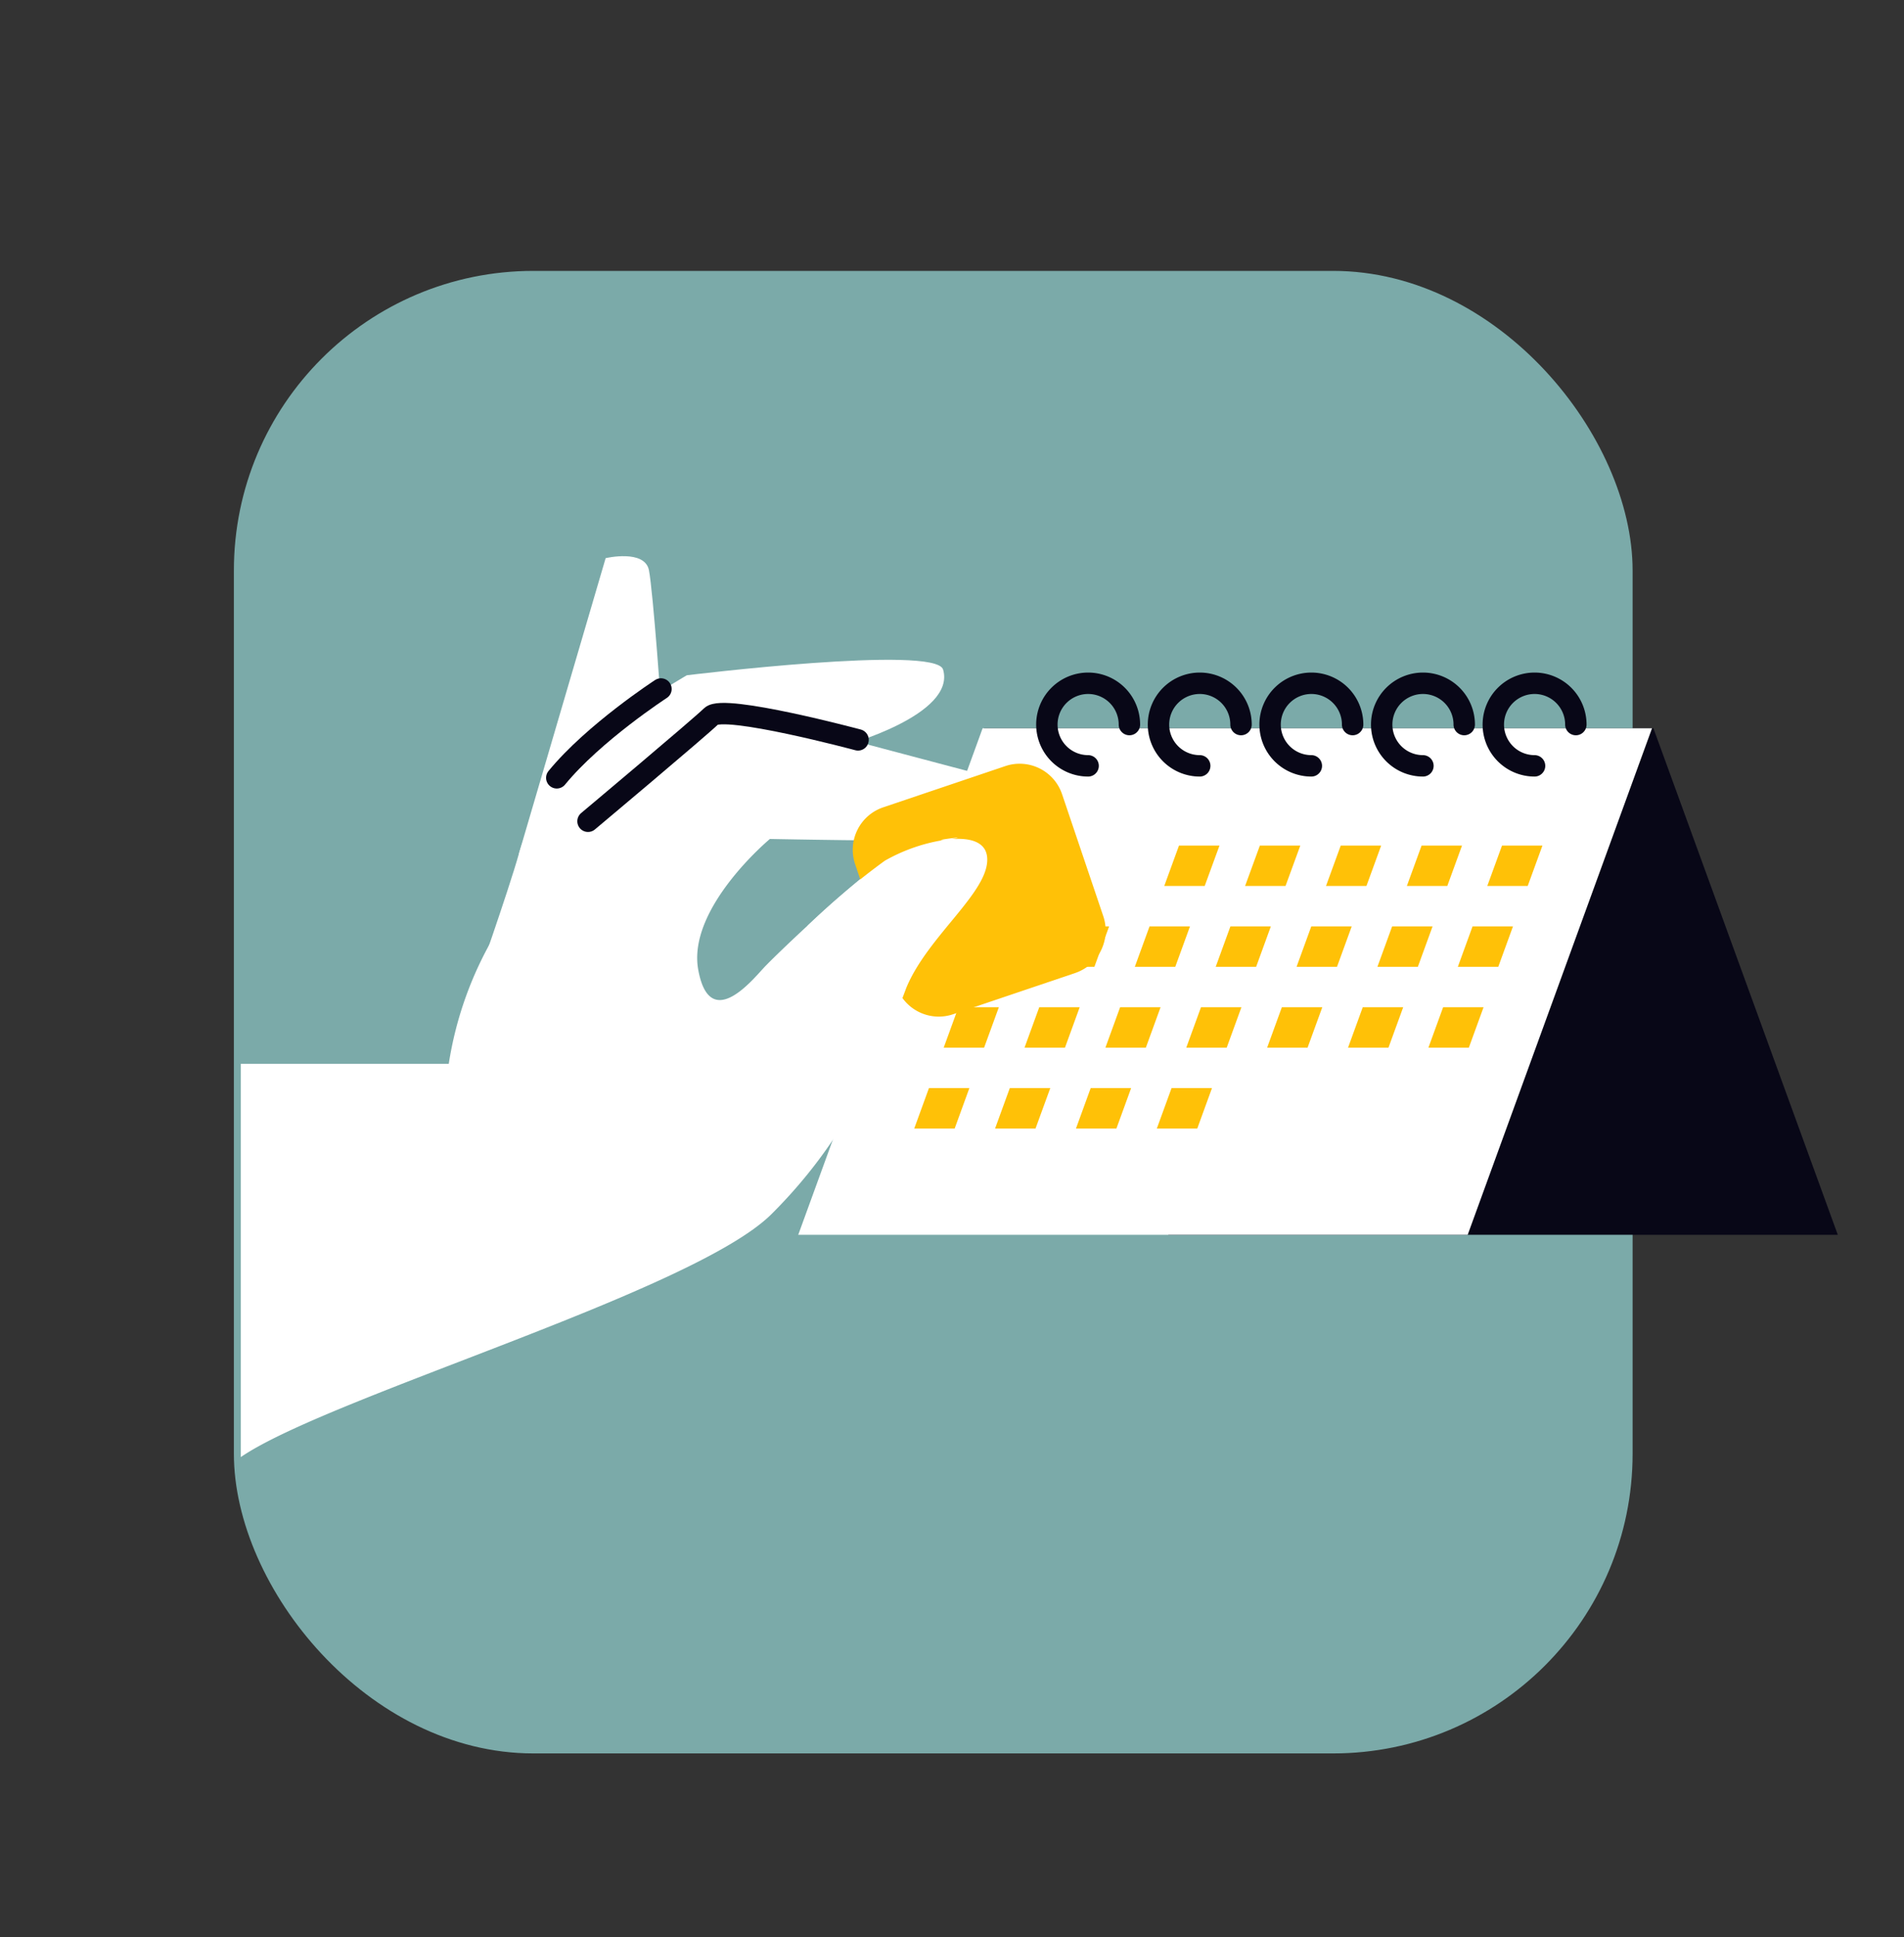
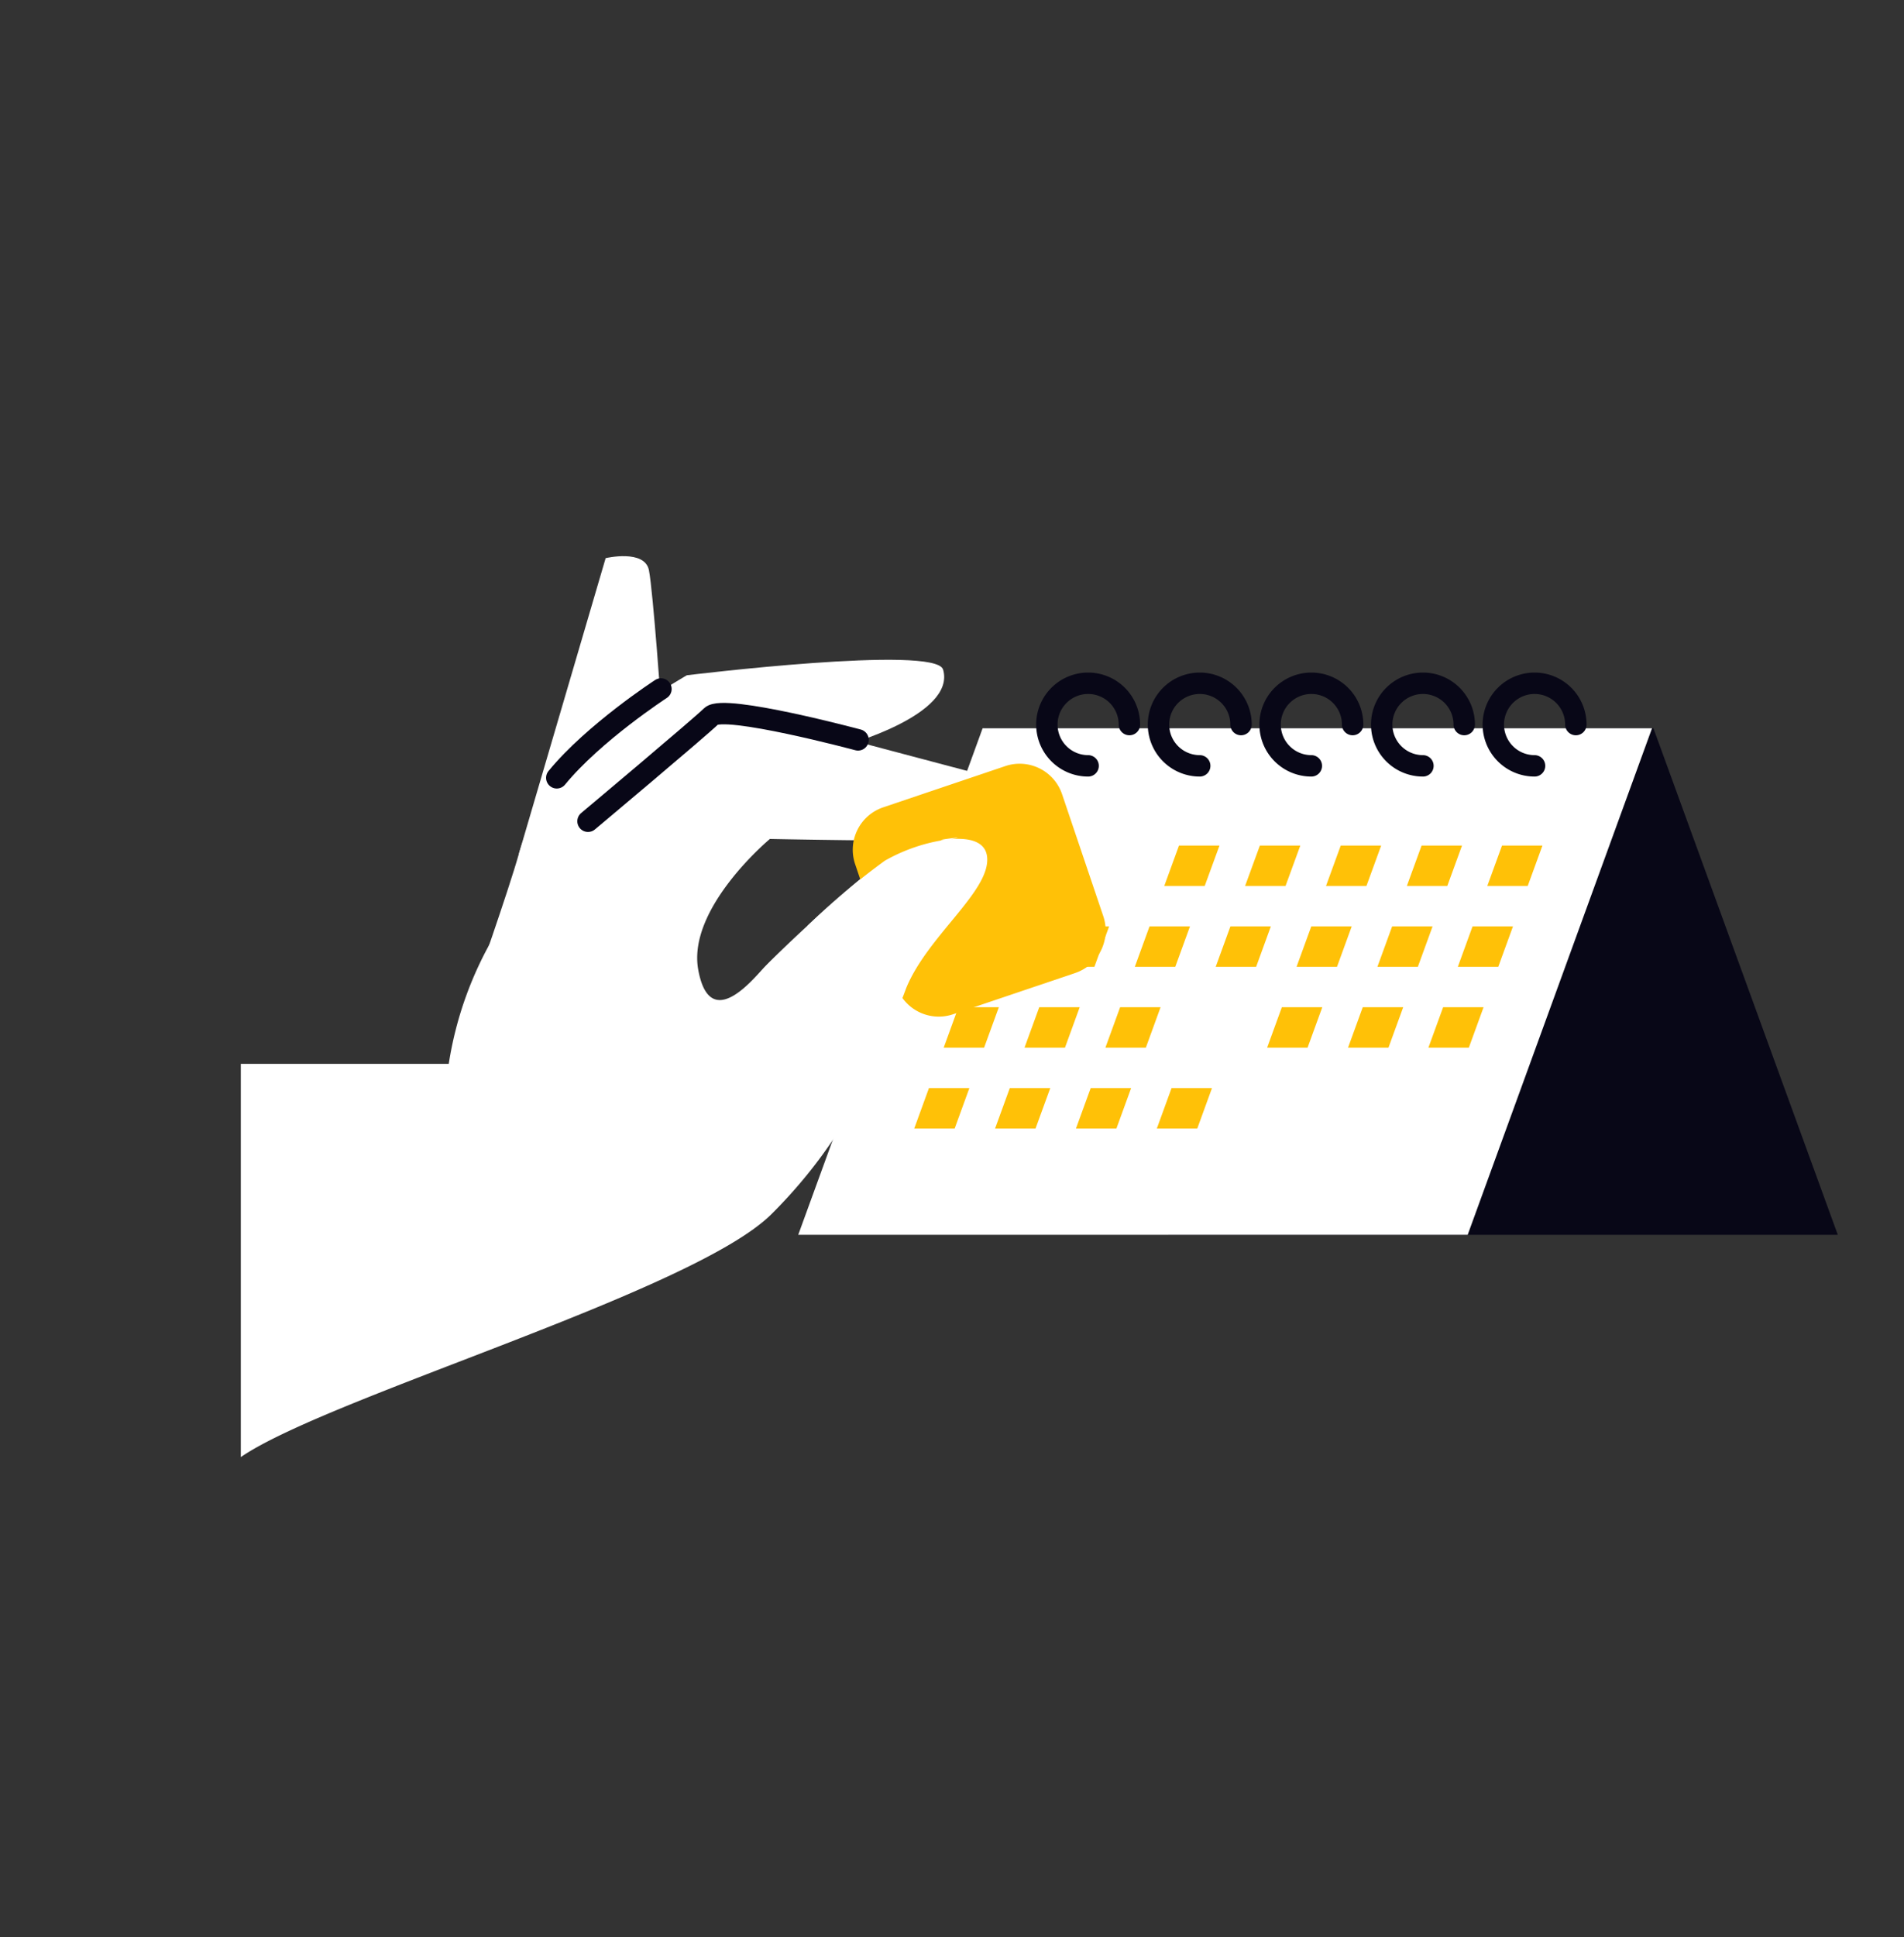
<svg xmlns="http://www.w3.org/2000/svg" width="178" height="181" viewBox="0 0 178 181">
  <rect x="0" y="0" width="178" height="181" fill="#333333" stroke="none" />
  <g transform="translate(-3781 -4069)">
-     <rect width="178" height="181" transform="translate(3781 4069)" fill="none" />
    <g transform="translate(2908.246 929.734)">
-       <rect width="130.763" height="138.525" rx="28" transform="translate(894.619 3164.578)" fill="#7baaa9" />
      <path d="M524.9,128.1H587.48L570.243,80.77H507.661Z" transform="translate(457.084 3126.542)" fill="#080717" />
      <path d="M527.1,128.1H464.515L481.752,80.77h62.582Z" transform="translate(482.865 3126.542)" fill="#fff" />
      <path d="M508.913,130.547h-3.78l1.376-3.778h3.78Z" transform="translate(458.594 3099.056)" fill="#6cf" />
      <path d="M553.32,111.773h-3.781L550.915,108H554.7Z" transform="translate(432.06 3110.274)" fill="#ffc107" />
      <path d="M572.1,111.773h-3.78L569.7,108h3.78Z" transform="translate(420.836 3110.274)" fill="#ffc107" />
      <path d="M590.888,111.773h-3.78L588.484,108h3.78Z" transform="translate(409.612 3110.274)" fill="#ffc107" />
      <path d="M609.671,111.773h-3.78L607.266,108h3.78Z" transform="translate(398.388 3110.274)" fill="#ffc107" />
      <path d="M527.695,130.547h-3.781l1.376-3.778h3.781Z" transform="translate(447.372 3099.056)" fill="#ffc107" />
      <path d="M546.481,130.547H542.7l1.376-3.778h3.781Z" transform="translate(436.146 3099.056)" fill="#ffc107" />
      <path d="M565.265,130.547h-3.78l1.376-3.778h3.78Z" transform="translate(424.922 3099.056)" fill="#ffc107" />
      <path d="M584.05,130.547h-3.78l1.376-3.778h3.78Z" transform="translate(413.697 3099.056)" fill="#ffc107" />
      <path d="M602.832,130.547h-3.78l1.376-3.778h3.78Z" transform="translate(402.474 3099.056)" fill="#ffc107" />
      <path d="M502.077,149.316H498.3l1.376-3.778h3.78Z" transform="translate(462.679 3087.84)" fill="#ffc107" />
      <path d="M520.859,149.316h-3.781l1.376-3.778h3.781Z" transform="translate(451.457 3087.84)" fill="#ffc107" />
      <path d="M539.646,149.316h-3.781l1.376-3.778h3.781Z" transform="translate(440.231 3087.84)" fill="#ffc107" />
-       <path d="M558.429,149.316h-3.78l1.376-3.778h3.78Z" transform="translate(429.007 3087.84)" fill="#ffc107" />
      <path d="M551.591,168.09h-3.78l1.376-3.778h3.78Z" transform="translate(433.093 3076.622)" fill="#ffc107" />
      <path d="M577.214,149.316h-3.78l1.376-3.778h3.78Z" transform="translate(417.782 3087.84)" fill="#ffc107" />
      <path d="M596,149.316h-3.78l1.376-3.778h3.78Z" transform="translate(406.559 3087.84)" fill="#ffc107" />
      <path d="M628.349,111.773h-3.78L625.945,108h3.78Z" transform="translate(387.228 3110.274)" fill="#ffc107" />
      <path d="M621.511,130.547h-3.78l1.376-3.778h3.78Z" transform="translate(391.313 3099.056)" fill="#ffc107" />
      <path d="M614.675,149.316h-3.78l1.376-3.778h3.78Z" transform="translate(395.398 3087.84)" fill="#ffc107" />
      <path d="M495.239,168.089h-3.78l1.376-3.778h3.779Z" transform="translate(466.765 3076.623)" fill="#ffc107" />
      <path d="M514.021,168.089h-3.781l1.376-3.778H515.4Z" transform="translate(455.542 3076.623)" fill="#ffc107" />
      <path d="M532.808,168.089h-3.781l1.376-3.778h3.781Z" transform="translate(444.317 3076.623)" fill="#ffc107" />
      <path d="M526.114,78.047a3.858,3.858,0,1,1,3.861-3.858" transform="translate(448.364 3132.779)" fill="none" stroke="#080717" stroke-linecap="round" stroke-linejoin="round" stroke-width="2.001" />
      <path d="M552.04,78.047a3.858,3.858,0,1,1,3.861-3.858" transform="translate(432.873 3132.779)" fill="none" stroke="#080717" stroke-linecap="round" stroke-linejoin="round" stroke-width="2.001" />
      <path d="M577.966,78.047a3.858,3.858,0,1,1,3.861-3.858" transform="translate(417.381 3132.779)" fill="none" stroke="#080717" stroke-linecap="round" stroke-linejoin="round" stroke-width="2.001" />
      <path d="M603.891,78.047a3.858,3.858,0,1,1,3.861-3.858" transform="translate(401.889 3132.779)" fill="none" stroke="#080717" stroke-linecap="round" stroke-linejoin="round" stroke-width="2.001" />
      <path d="M629.817,78.047a3.858,3.858,0,1,1,3.861-3.858" transform="translate(386.398 3132.779)" fill="none" stroke="#080717" stroke-linecap="round" stroke-linejoin="round" stroke-width="2.001" />
      <path d="M399.649,68.591l8.1-27.586s3.657-.859,4.048,1.132,1.18,13.22,1.18,13.22S400.04,70.582,399.649,68.591" transform="translate(521.625 3150.413)" fill="#fff" />
      <path d="M433.048,65.788c-.673-2.326-23.954.535-23.954.535s-7.607,4.409-10.017,7.289-4.617,5.635-5.673,9.354S389.2,95.6,389.2,95.6l25.573-18.269,8.992-4.425s10.52-2.856,9.286-7.117" transform="translate(527.871 3136.039)" fill="#fff" />
      <path d="M418.162,71.655s-6.277,4.077-9.74,8.3" transform="translate(516.383 3131.989)" fill="none" stroke="#080717" stroke-linecap="round" stroke-linejoin="round" stroke-width="2.001" />
      <path d="M404.225,83.163l-20.066-5.316a9.346,9.346,0,0,0-8.5,1.951,155.315,155.315,0,0,0-11.4,10.977,38.989,38.989,0,0,0-5.229,6.962,33.9,33.9,0,0,0-4.559,12.459h-19.44v36.742c8.162-5.6,42.315-15.452,49.6-22.692,8.133-8.08,10.6-16.3,12.62-21.166s7.837-9.013,7.553-12.186c-.128-1.44-1.572-1.839-3.355-1.7,4.316-.776,2.773-6.035,2.773-6.035m-8.989,8.05c-2.629,1.62-10.2,8.8-11.369,10.074s-5.022,5.884-6.07.114,6.7-12.216,6.7-12.216,13.425.266,16.251.094a16.291,16.291,0,0,0-5.509,1.934" transform="translate(560.236 3128.476)" fill="#fff" />
      <path d="M440.926,79.827s-12.541-3.36-13.719-2.216-11.525,9.821-11.525,9.821" transform="translate(512.044 3128.572)" fill="none" stroke="#080717" stroke-linecap="round" stroke-linejoin="round" stroke-width="2.001" />
      <path d="M497.967,108.554l-11.422,3.856a4.184,4.184,0,0,1-5.3-2.625l-3.857-11.41a4.185,4.185,0,0,1,2.626-5.3l11.422-3.856a4.185,4.185,0,0,1,5.3,2.624l3.857,11.41a4.185,4.185,0,0,1-2.626,5.3" transform="translate(475.307 3121.628)" fill="#ffc107" />
      <path d="M478.984,106.4a16.3,16.3,0,0,0-5.509,1.933,68.2,68.2,0,0,0-7.2,6.051,17.234,17.234,0,0,0,2.347,12.37,18.055,18.055,0,0,0,2.6,3.293,101.4,101.4,0,0,0,4.267-9.848c2.019-4.871,7.837-9.014,7.554-12.186-.128-1.44-1.572-1.839-3.355-1.7,2.082-.374-2.006.161-.707.082" transform="translate(481.997 3111.358)" fill="#fff" />
    </g>
  </g>
</svg>